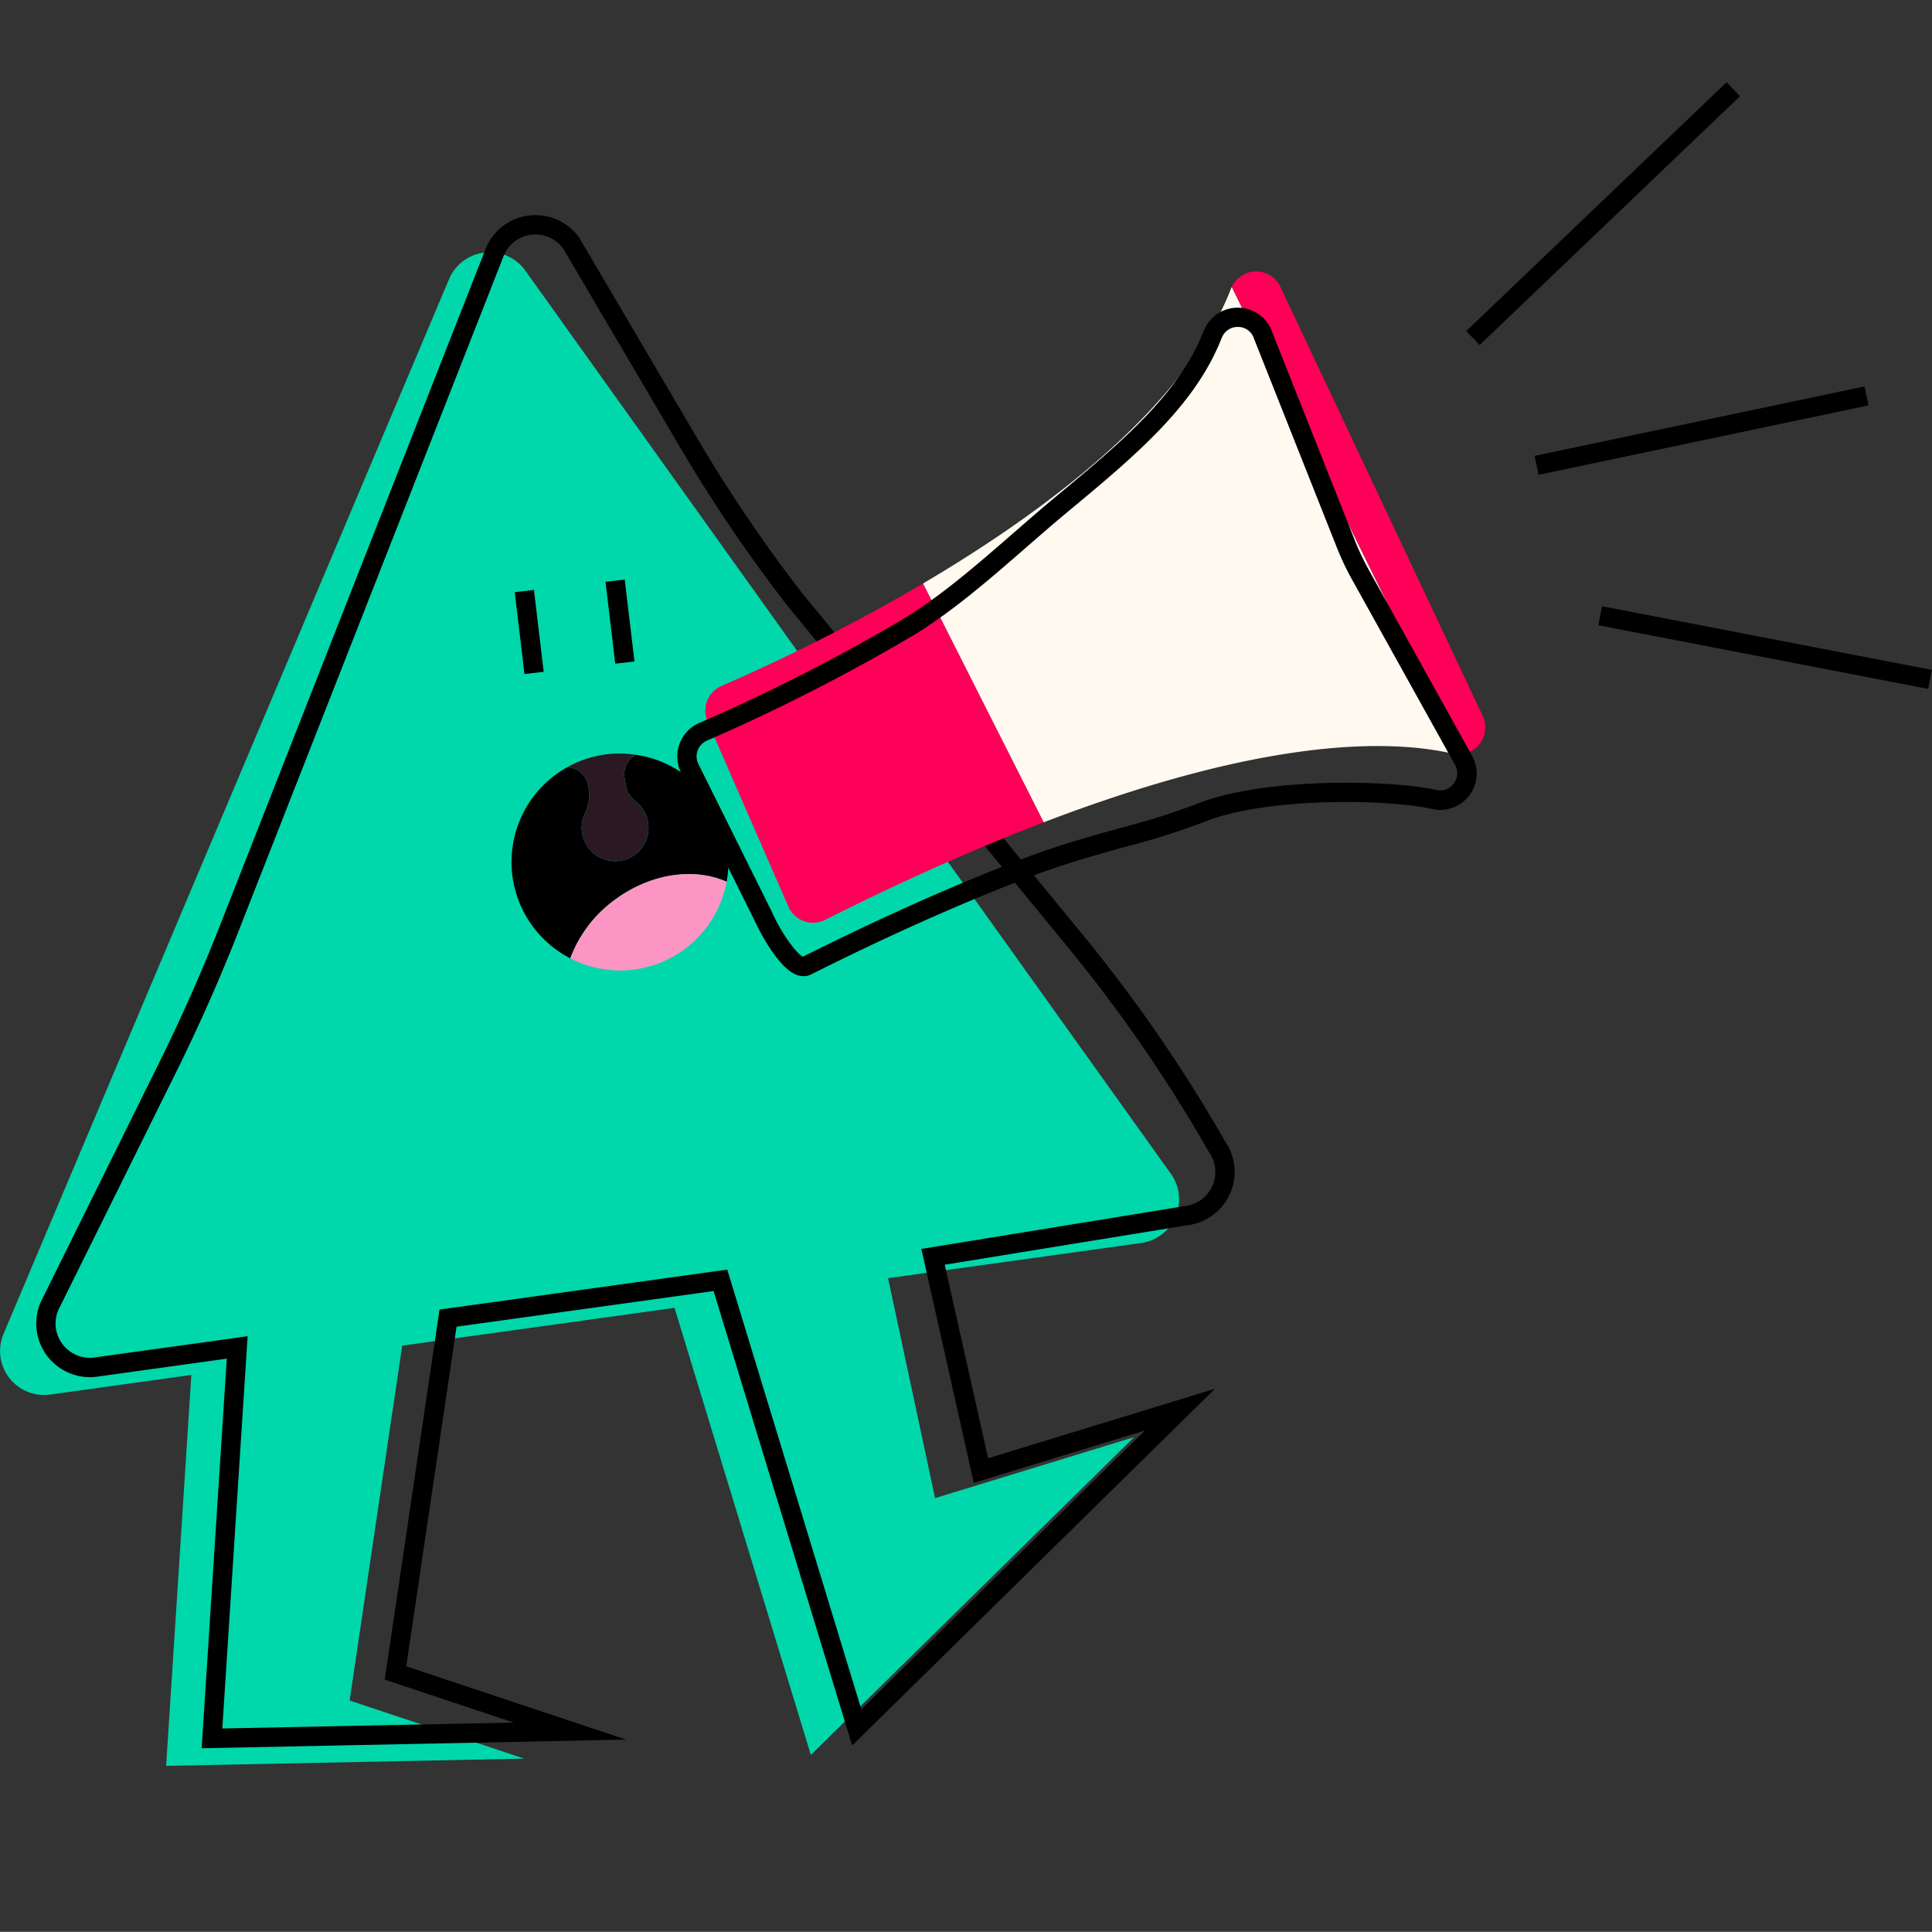
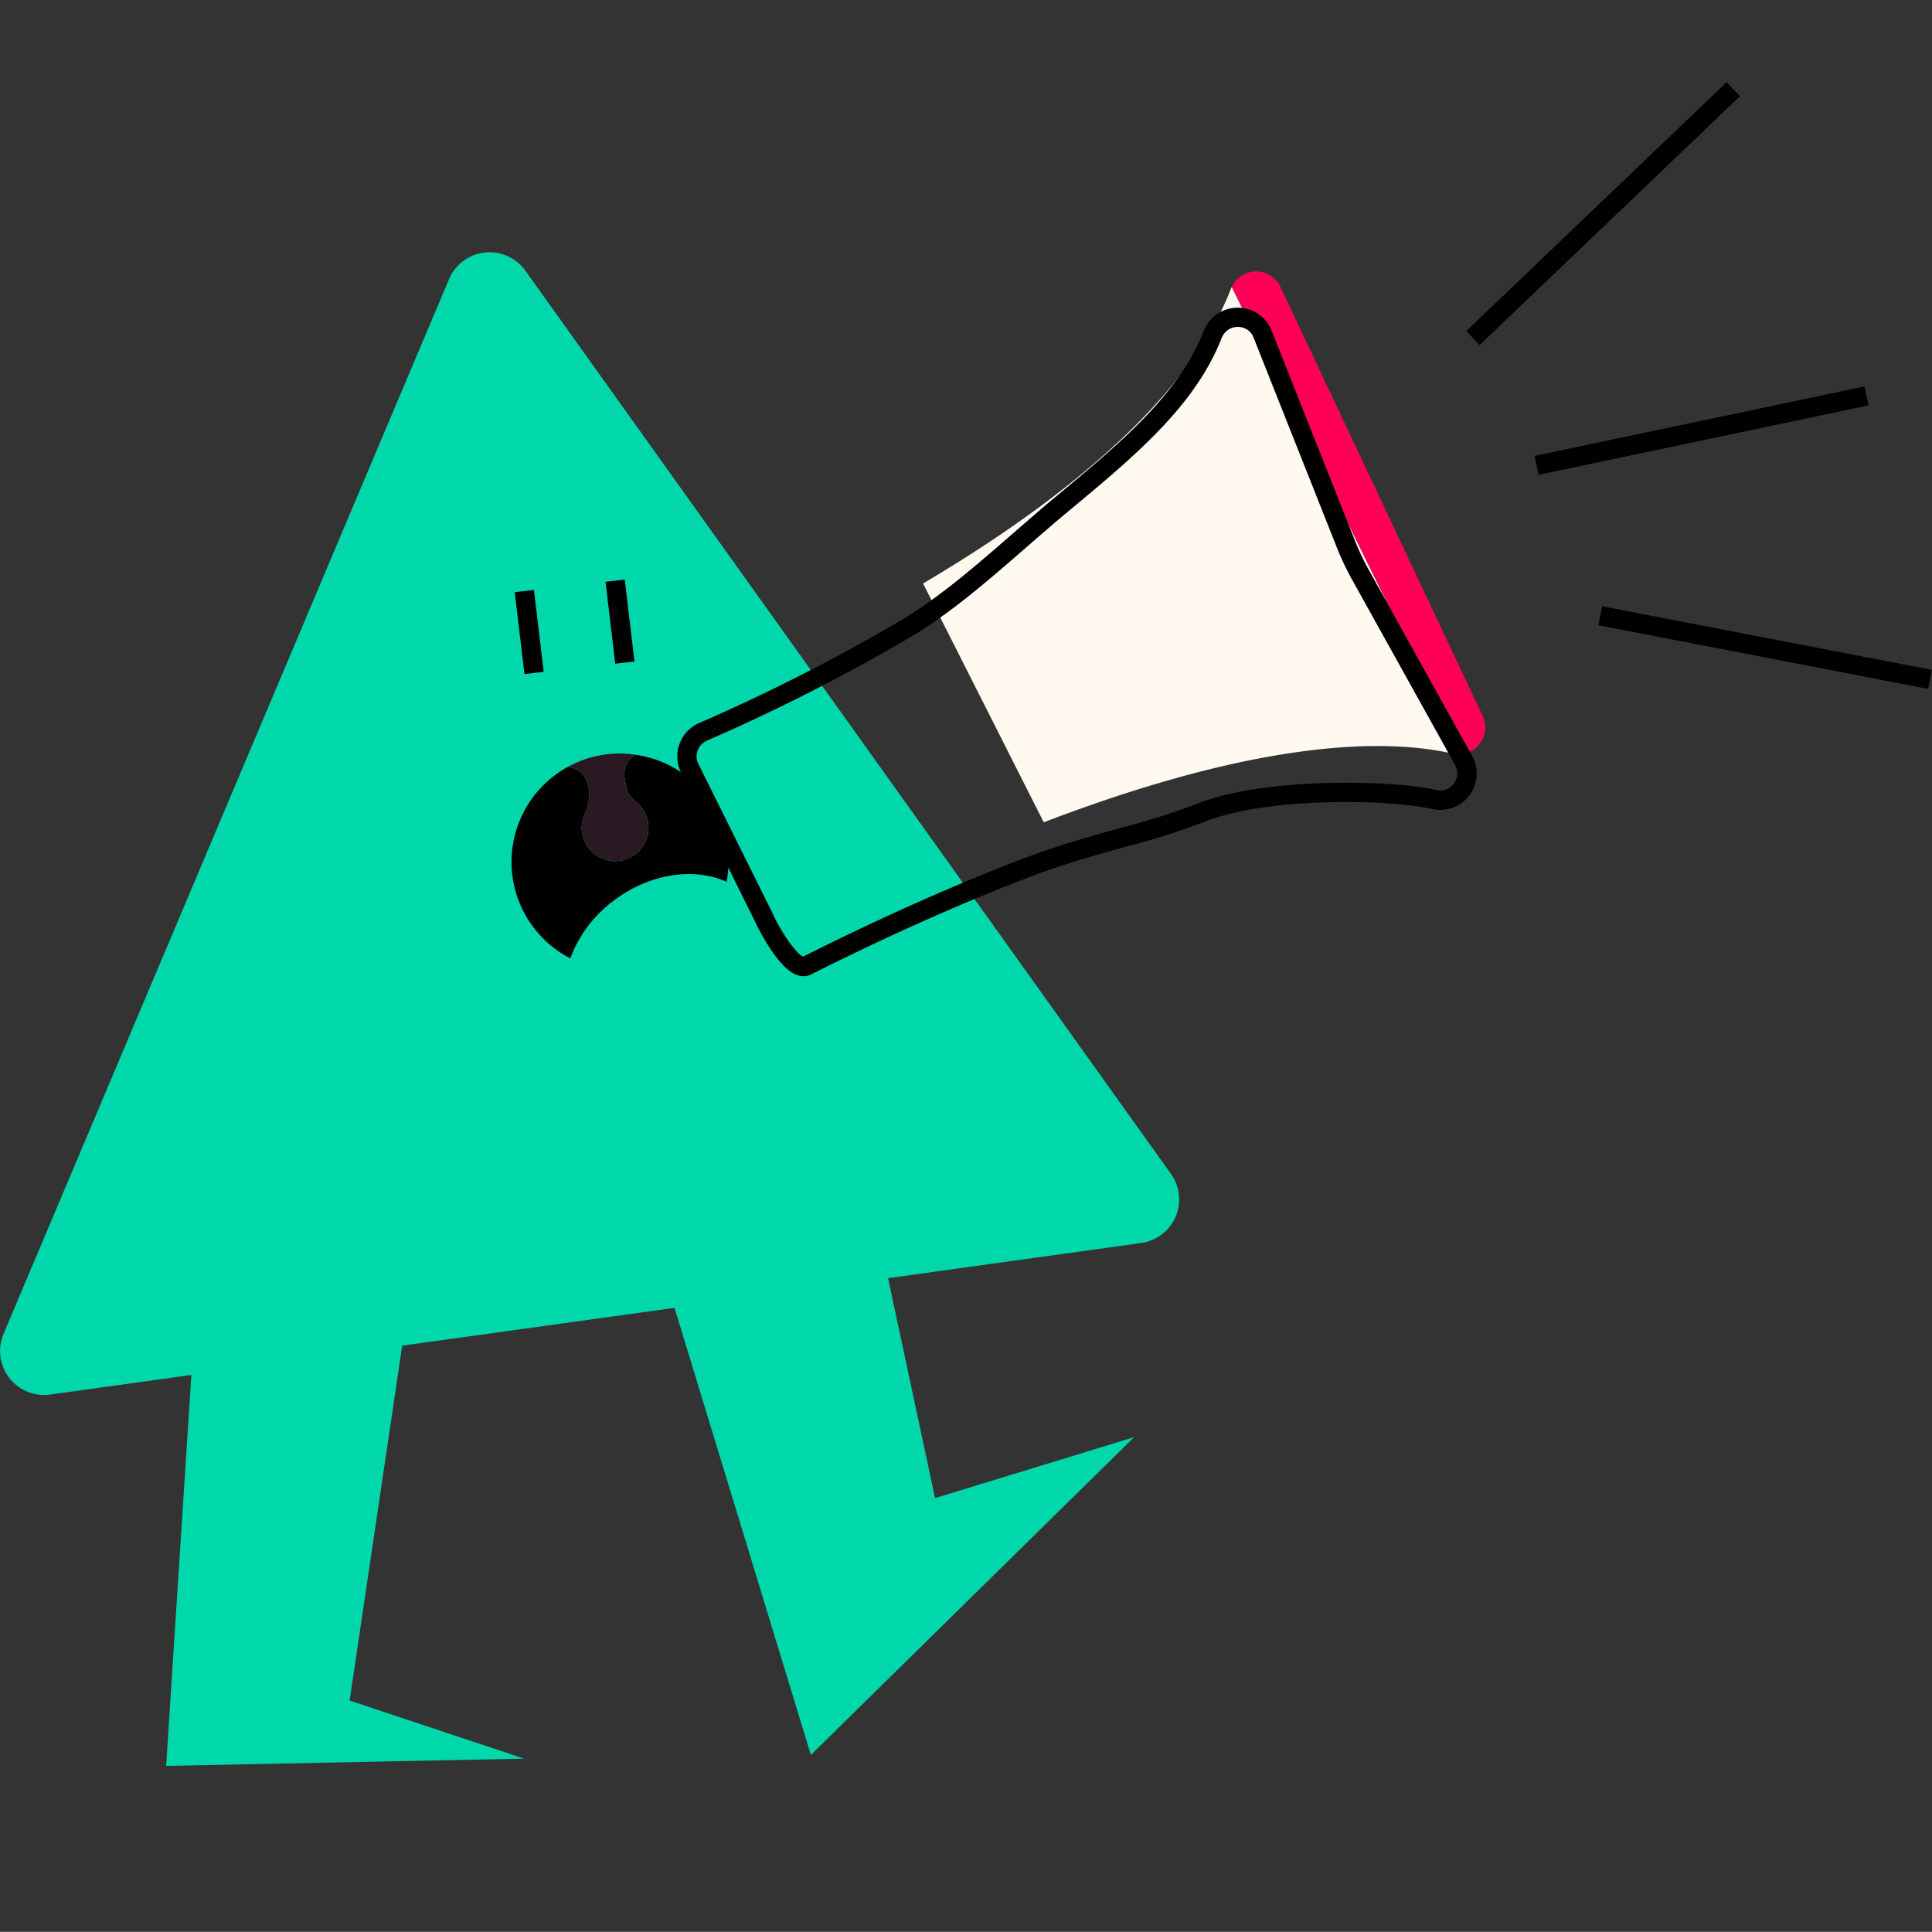
<svg xmlns="http://www.w3.org/2000/svg" width="217.979" height="217.96" viewBox="0 0 217.979 217.96">
  <rect x="0" y="0" width="217.979" height="217.96" fill="#333333" stroke="none" />
  <defs>
    <style>.a{fill:none;}.b{fill:#00d7ab;}.c{fill:#ff0058;}.d{fill:#fff9f0;}.e{fill:#2a1922;}.f{fill:#fc95c4;}</style>
  </defs>
  <g transform="translate(-64.001 -133.517)">
-     <circle class="a" cx="108.98" cy="108.98" r="108.98" transform="translate(64.02 133.517)" />
    <g transform="translate(-169.646 -3344.825)">
      <g transform="translate(233.647 3502.61)">
        <g transform="translate(0 0)">
          <path class="b" d="M234.046,3742.046l50.265-119a4.966,4.966,0,0,1,8.613-.955l72.833,101.9a4.965,4.965,0,0,1-3.357,7.805l-123.1,17.1A4.966,4.966,0,0,1,234.046,3742.046Z" transform="translate(-233.647 -3615.82)" />
          <path class="b" d="M383.7,4462.291l7.164-48.355-24.589,4.918-3.279,50.816,40.387-.819Z" transform="translate(-344.252 -4294.701)" />
          <path class="b" d="M776.233,4405.159l5.726,26.795,22.46-6.88-36.474,35.859-16.453-53.957Z" transform="translate(-676.459 -4287.196)" />
-           <path d="M280.487,3764.027l2.836-43.956-14.606,2.029a6.057,6.057,0,0,1-6.413-8.356l.027-.059,13.368-27.015c2.506-5.065,4.824-10.3,6.89-15.561l29.975-76.347.005-.013a6.057,6.057,0,0,1,10.507-1.166l.053.082,13.194,22.427a169.636,169.636,0,0,0,11.86,17.543l31.706,38.6a168.92,168.92,0,0,1,16.053,23.29,6.057,6.057,0,0,1-4.114,9.472l-27.5,4.473,4.894,21.837,25.6-7.842-40.941,40.251-15.635-51.276-29,4.027-5.676,38.314,24.811,8.27Zm5.187-46.487-2.855,44.256,32.88-.667-14.556-4.852,6.184-41.744,32.462-4.509,15.128,49.614,32.006-31.466-19.319,5.917-5.916-26.4,29.827-4.849a3.874,3.874,0,0,0,2.619-6.09l-.06-.093a166.71,166.71,0,0,0-15.871-23.032L346.476,3635l-.01-.013a171.9,171.9,0,0,1-12.024-17.784l-13.168-22.383a3.874,3.874,0,0,0-6.688.77l-29.964,76.32c-2.088,5.318-4.431,10.611-6.965,15.731L264.3,3714.621a3.873,3.873,0,0,0,4.113,5.316Z" transform="translate(-257.736 -3591.047)" />
          <g transform="translate(79.576 6.358)">
-             <path class="c" d="M784.662,3889.439a3.03,3.03,0,0,0-1.569,4l9.117,20.892a3.035,3.035,0,0,0,4.142,1.5c9.222-4.629,17.405-8.224,24.67-11.006l-13.614-26.947A212.458,212.458,0,0,1,784.662,3889.439Z" transform="translate(-782.838 -3842.671)" />
            <path class="d" d="M987.152,3647.171c-5.162,13.3-20.725,25-34.745,33.268l13.614,26.947c24.848-9.512,38.863-9.407,46.14-7.747a3,3,0,0,0,1,.055l-25.923-52.711C987.213,3647.046,987.178,3647.1,987.152,3647.171Z" transform="translate(-927.837 -3645.236)" />
            <path class="c" d="M1221.12,3685.066l-22.821-48.4a3.027,3.027,0,0,0-5.481.009l25.923,52.71A3.043,3.043,0,0,0,1221.12,3685.066Z" transform="translate(-1133.412 -3634.925)" />
          </g>
          <path d="M775.246,3738.535a2.192,2.192,0,0,1-.747-.138c-2.276-.823-4.563-5.685-4.778-6.153l-8.354-16.818-.011-.025a4.121,4.121,0,0,1,2.136-5.435,211.36,211.36,0,0,0,22.625-11.5c4.394-2.591,8.689-6.333,12.842-9.951,1.5-1.3,3.044-2.652,4.563-3.915l.424-.353c7.042-5.857,13.693-11.389,16.453-18.5a2.261,2.261,0,0,1,.1-.221l.017-.033a4.082,4.082,0,0,1,3.727-2.378h.013a4.076,4.076,0,0,1,3.718,2.364l.027.063,9.475,23.883a27.84,27.84,0,0,0,1.535,3.239l11.769,21.186.016.033a4.113,4.113,0,0,1-4.614,5.792c-4.858-1.108-18.664-1.4-25.746,1.466a83.9,83.9,0,0,1-8.822,2.79c-3.481.968-7.081,1.969-10.94,3.446-7.638,2.924-15.906,6.613-24.575,10.964A1.9,1.9,0,0,1,775.246,3738.535Zm-11.9-24.029,8.348,16.8.011.025c.941,2.157,2.765,4.747,3.5,5,8.7-4.365,17.005-8.068,24.684-11.008,3.955-1.514,7.77-2.575,11.135-3.511a82.373,82.373,0,0,0,8.588-2.709c7.47-3.023,21.963-2.732,27.05-1.571a1.9,1.9,0,0,0,2.1-.956,1.9,1.9,0,0,0,.072-1.747L837.1,3693.717a30.047,30.047,0,0,1-1.656-3.5l-9.461-23.848a1.875,1.875,0,0,0-1.736-1.084,1.9,1.9,0,0,0-1.754,1.116c-.017.037-.034.07-.051.1l-.015.03c-2.968,7.637-9.827,13.341-17.088,19.381l-.424.353c-1.5,1.247-3.037,2.587-4.525,3.883-4.228,3.683-8.6,7.492-13.167,10.185a213.6,213.6,0,0,1-22.867,11.627,1.939,1.939,0,0,0-1.012,2.537Z" transform="translate(-684.594 -3652.666)" />
          <g transform="translate(57.712 60.746)">
            <path d="M643.47,4027.727c4.081-3.089,9.063-3.771,12.737-2.13a12.183,12.183,0,0,0-10.247-14.324,2.523,2.523,0,0,0-1.255,2.673l.158.828a2.776,2.776,0,0,0,1.023,1.715,3.769,3.769,0,1,1-5.639,1.344,4.676,4.676,0,0,0,.355-2.948l-.037-.2a2.482,2.482,0,0,0-2.338-2.011,12.23,12.23,0,0,0,.344,21.562A14.384,14.384,0,0,1,643.47,4027.727Z" transform="translate(-631.939 -4011.128)" />
            <path class="e" d="M677.669,4013.841l.037.2a4.675,4.675,0,0,1-.355,2.948,3.767,3.767,0,1,0,5.639-1.344,2.777,2.777,0,0,1-1.023-1.715l-.158-.828a2.522,2.522,0,0,1,1.255-2.673,11.954,11.954,0,0,0-7.733,1.405A2.482,2.482,0,0,1,677.669,4013.841Z" transform="translate(-669.044 -4010.281)" />
-             <path class="f" d="M695.34,4105.021c-3.674-1.641-8.655-.959-12.737,2.131a14.387,14.387,0,0,0-4.9,6.512,12.218,12.218,0,0,0,17.637-8.643Z" transform="translate(-671.072 -4090.552)" />
          </g>
          <rect width="2.183" height="9.303" transform="matrix(0.993, -0.118, 0.118, 0.993, 68.318, 41.378)" />
        </g>
        <rect width="2.183" height="9.302" transform="translate(58.075 42.547) rotate(-6.786)" />
      </g>
      <rect width="40.629" height="2.183" transform="matrix(0.723, -0.691, 0.691, 0.723, 399.078, 3515.694)" />
      <rect width="38.023" height="2.183" transform="matrix(0.979, -0.206, 0.206, 0.979, 406.788, 3529.775)" />
      <rect width="2.183" height="37.894" transform="translate(413.986 3548.886) rotate(-79.077)" />
    </g>
  </g>
</svg>